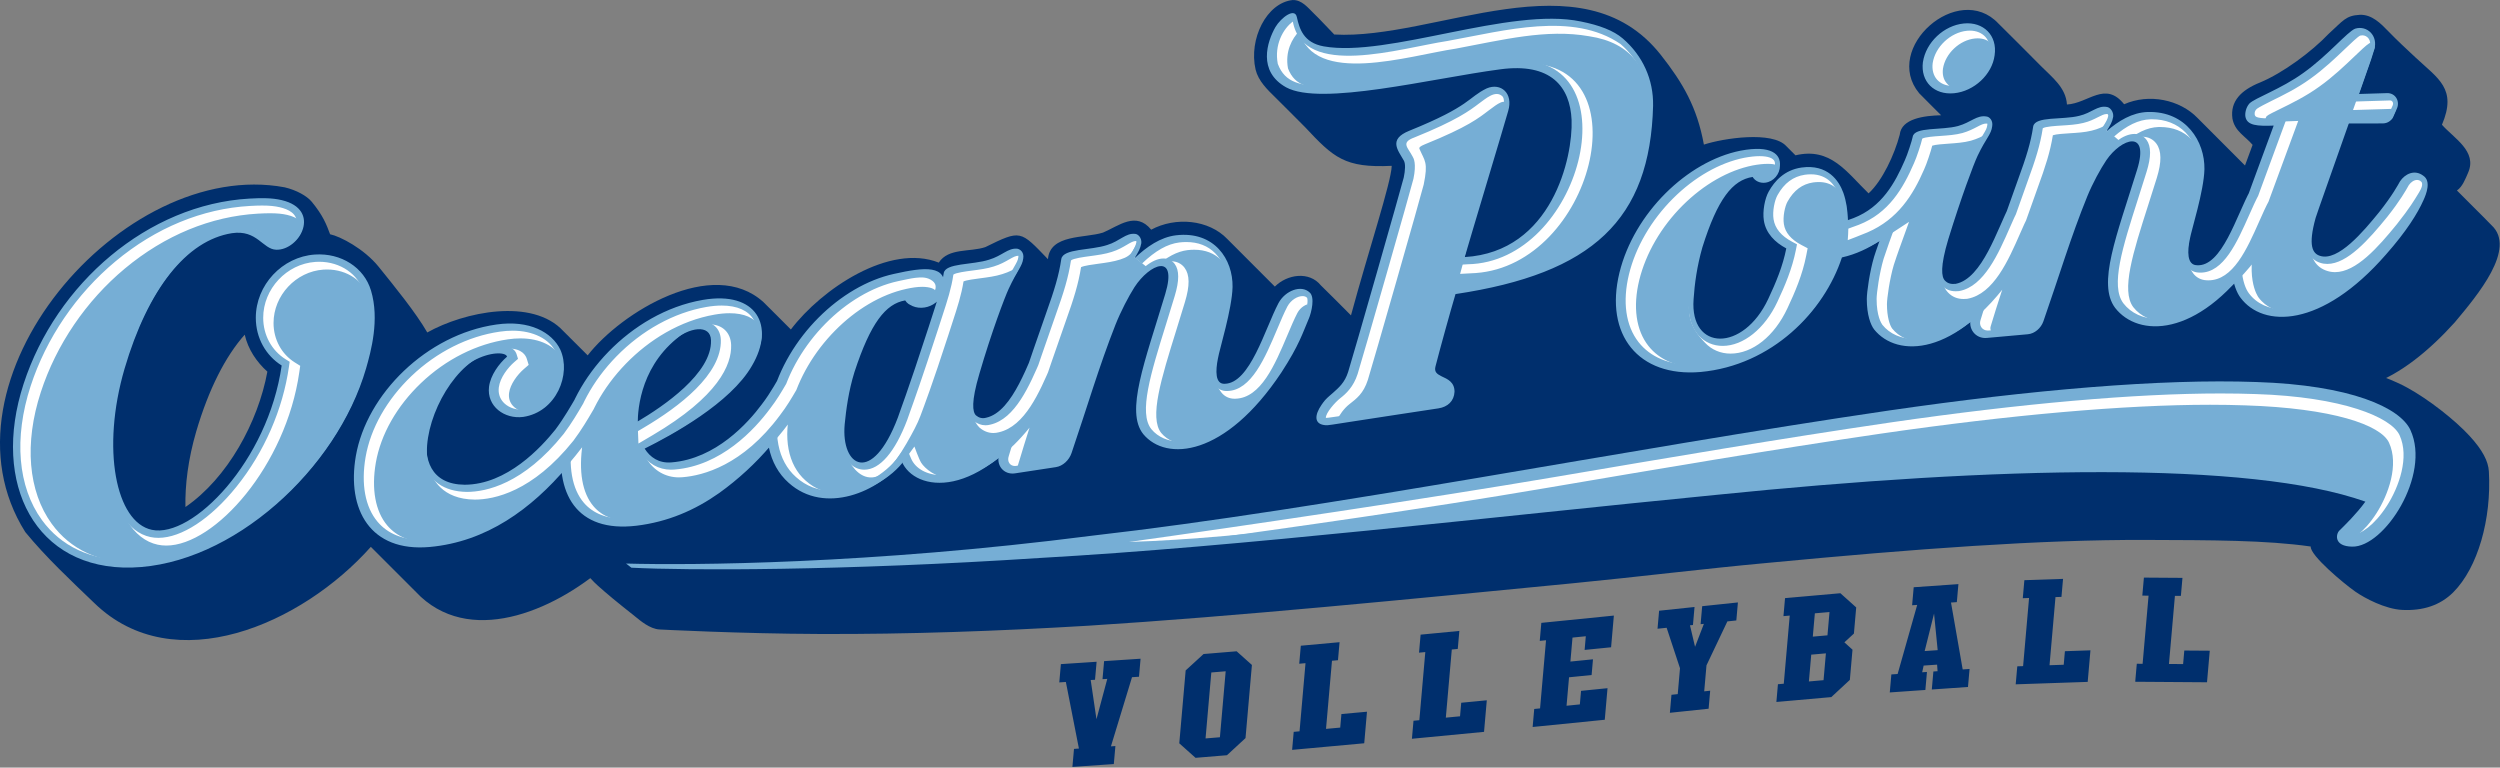
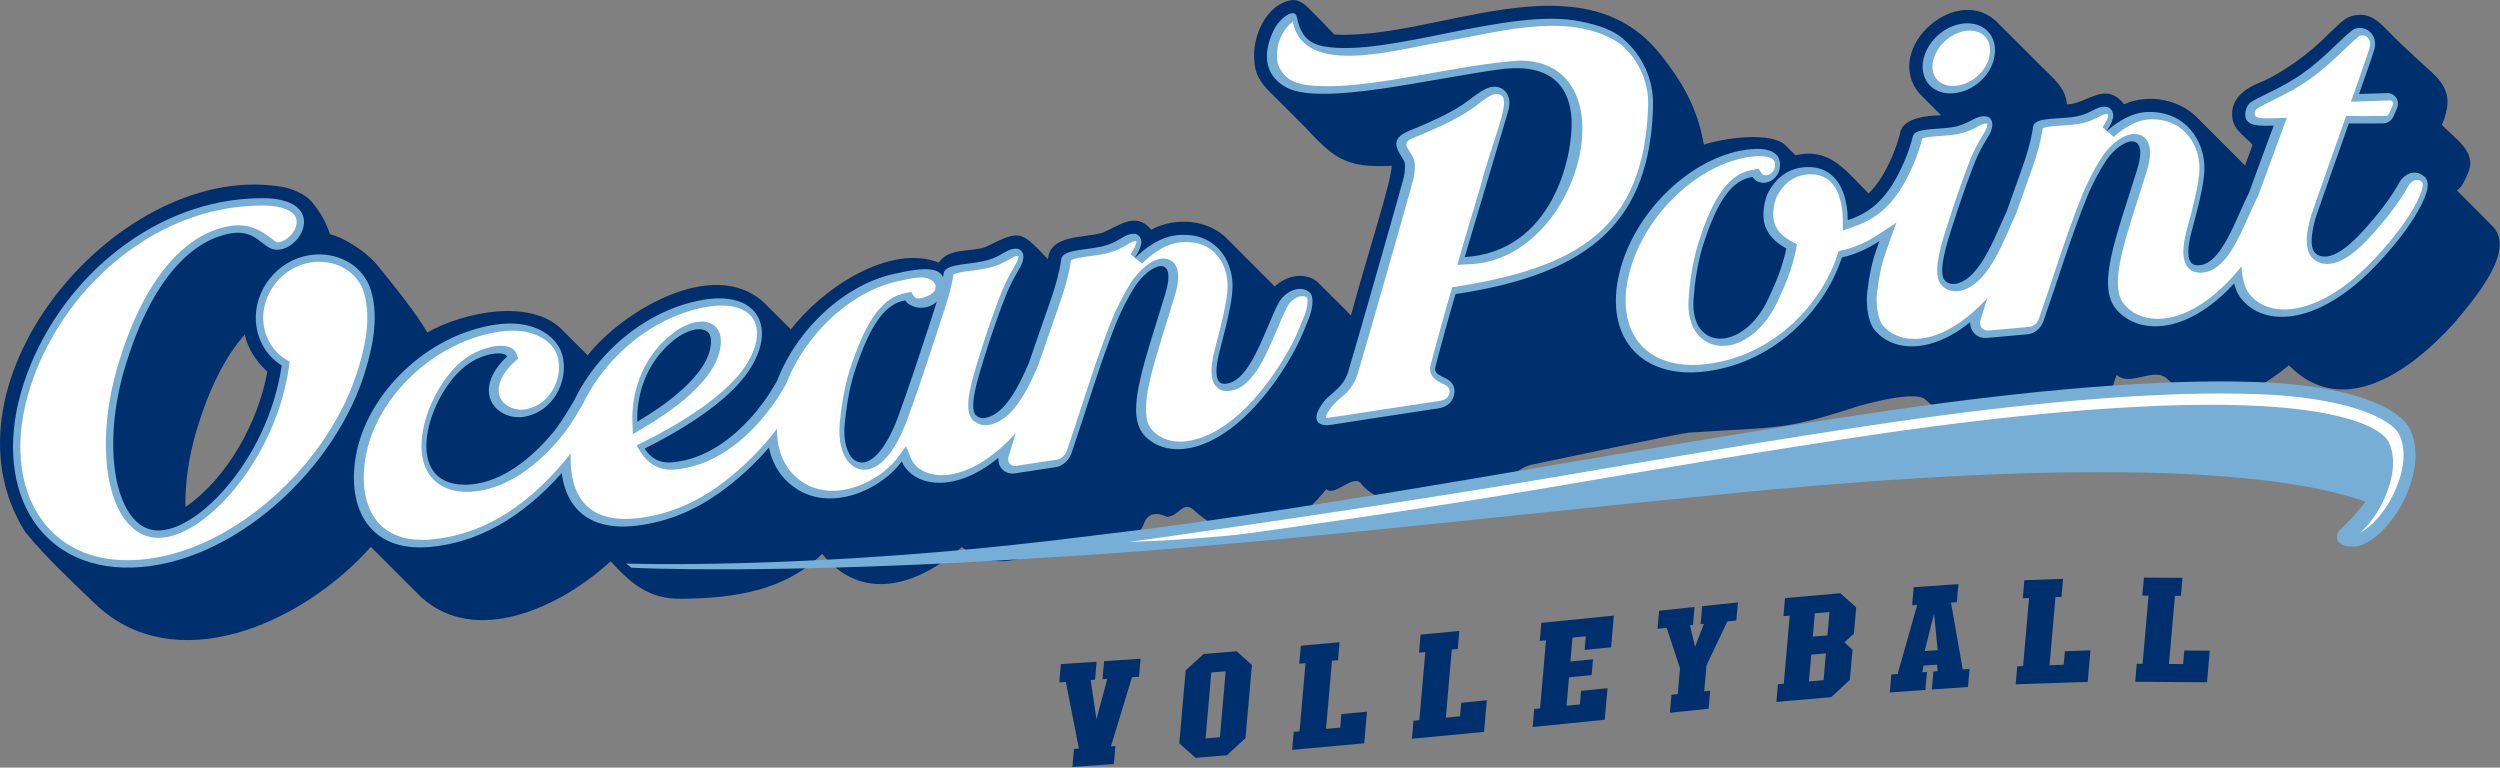
<svg xmlns="http://www.w3.org/2000/svg" id="b" data-name="Master Logo" width="1661" height="510" viewBox="0 0 1661 510">
  <rect x="0" y="0" width="1661" height="510" fill="#808080" stroke="none" />
  <path id="c" data-name="VOLLEYBALL" d="m752.1,449.94l-14,45.95,2.97-.22-1.05,11.97-27.51,1.9,1.05-11.97,3.27-.24-8.67-44.24-4.37.3,1.06-12.15,23.74-1.57-1.05,11.97-2.88.16,3.84,26.04,7.18-26.79-3.17.18,1.05-11.97,24.24-1.61-1.05,11.97-4.67.32Zm63.08,51.83l-20.87,1.73-10.8-9.65,4.24-48.42,11.9-10.9,21.96-1.82,10.16,9.08-4.25,48.6-12.34,11.39Zm-.84-55.77l-9.54.79-3.83,43.83,9.54-.79,3.83-43.83Zm44.15,52.21l1.05-11.97,3.88-.36,3.96-45.27-4.17.38,1.05-11.97,25.74-2.35-1.05,11.97-3.98.36-3.96,45.27,9.44-.86.79-9,16.99-1.55-1.83,20.97-47.9,4.38Zm79.59-7.37l1.05-11.97,3.88-.37,3.96-45.27-4.17.4,1.05-11.97,25.74-2.47-1.05,11.97-3.97.38-3.96,45.27,9.44-.9.79-9,16.99-1.63-1.83,20.97-47.9,4.59Zm80.21-7.83l1.05-11.97,3.88-.39,3.96-45.27-4.17.42,1.05-11.97,48.19-4.84-1.84,21.06-17.59,1.76.79-9.09-8.84.89-1.39,15.93,15-1.5-.91,10.44-15,1.51-1.65,18.9,8.84-.89.79-9,17.59-1.77-1.83,20.97-47.9,4.81Zm129.38-70.15l-13.88,29.19-1.51,17.28,3.97-.42-1.05,11.97-25.73,2.71,1.05-11.97,4.17-.44,1.5-17.19-8.87-26.89-6.06.64,1.05-11.97,23.54-2.48-1.05,11.97-1.98.21,3.38,14.27,5.86-15.24-2.18.23,1.05-11.97,23.74-2.5-1.05,11.97-5.96.63Zm69.03,50.3l-36.47,3.23,1.03-11.79,3.88-.34,3.96-45.27-4.17.37,1.05-11.97,36.77-3.25,10.51,9.43-1.52,17.37-6.33,5.83,5.39,4.88-1.76,20.07-12.34,11.45Zm-3.57-29.07l-9.74.86-1.56,17.82,9.74-.86,1.56-17.82Zm2.4-27.45l-9.74.86-1.36,15.48,9.74-.86,1.35-15.48Zm67.96,51.47l1.05-11.97,2.78-.19-.31-4.36-8.94.62-.98,4.45,3.18-.22-1.05,11.97-23.65,1.65,1.05-11.97,4.17-.29,13-45.9-3.38.24,1.05-11.97,29.71-2.08-1.05,11.97-3.87.27,7.76,44.45,4.57-.32-1.05,11.97-24.05,1.68Zm1.5-50.45l-6.24,24.91,8.64-.6-2.4-24.3Zm54.24,47.02l1.05-11.97,3.87-.13,3.96-45.27-4.17.14,1.05-11.97,25.7-.87-1.05,11.97-3.97.13-3.96,45.27,9.43-.32.79-9,16.97-.58-1.83,20.97-47.83,1.62Zm79.41-1.71l1.05-11.97,3.86.03,3.96-45.27-4.15-.03,1.05-11.97,25.62.18-1.05,11.97-3.96-.03-3.96,45.27,9.4.07.79-9,16.92.12-1.83,20.97-47.69-.34Z" fill="#002f6d" />
  <path id="d" data-name="OceanPoint - Outer" d="m1655.36,149.63c-7.62-7.87-15.43-15.37-22.97-23.08,3.7-2.43,5.76-8.01,7.48-11.94,6.1-14.08-9.48-22.76-17.44-31.72,10.21-24.01-2.46-30.55-17.69-44.82-6-5.63-12.13-11.25-17.83-17.17-5.14-5.32-11.01-11.35-19.02-11.06-9.44.53-10.9,3.73-20.84,12.74-11.23,11.83-30.34,25.95-45.48,32.23-12.6,5.07-19.92,12.5-18.34,23.95,1.5,8.52,8.48,11.63,13.4,17.49-1.74,4.73-3.44,9.33-5.05,13.71-10.44-10.53-20.99-20.96-31.44-31.48-11.88-12.39-32.47-16.5-48.87-9.21-12.56-15.72-23.69-.63-37.98.17-.71-11.3-9.92-18.12-17.22-25.49-9.4-9.5-18.86-18.94-28.34-28.34-26.64-28.34-77.36,16.44-52.63,46.34,4.81,4.94,9.74,9.74,14.59,14.63-10.95.28-26.44,2.06-27.51,12.95-3.46,13.12-11.44,30.47-20.69,38.95-14.57-14.07-25.14-30.85-48.58-25.28-2.02-2.04-4.08-4.04-6.08-6.1-9.27-10.21-41.79-5.28-54.76-1.02-4.49-24.67-13.89-40.96-28.67-59.67-52.67-66.67-150.06-9.66-216.91-13.48-4.88-4.93-8.82-9.42-13.63-14.06-3.9-3.76-7.87-9-13.98-8.85-17.43,1.86-29.31,26-24.67,46.17,1.85,7.63,7.76,13.29,13.31,18.71,6.61,6.45,13.04,13.11,19.62,19.62,18.85,20.12,26.19,27.19,57.54,25.66-.35,11.07-15.46,56.43-27.08,99.36-6.68-6.64-13.25-13.42-20.05-19.98-7.68-9.48-22.27-7.42-30.54.85-10.46-10.54-21.02-20.98-31.48-31.52-12.42-13.05-34.52-15-50.66-6.29-10.15-12.37-21.47-2.54-32.02,1.93-12.11,3.87-35.24.95-36.58,17.68-18.45-19.17-17.89-19.7-41.61-8.03-10.25,3.45-24.48.38-30.93,10.3-32.55-12.97-77.76,17.41-98.26,44.43-6.1-6.03-12.09-12.17-18.22-18.18-33.7-30.54-94.54,6.79-116.78,35.37-5.43-5.33-10.74-10.8-16.18-16.13-20.52-22.3-65.95-12.83-90.39.92-7.67-13.33-22.28-31.22-32.33-43.67-9.65-11.94-25.5-20.17-32.25-21.58-2.42-6.5-4.65-12.42-12.15-21.54-3.3-4.01-10.36-7.83-18-9.64C81.31,104.35-46.38,253.22,16.8,353.5c13.96,17,29.94,31.85,45.96,47.26,52.87,51.2,137.73,14.13,183.63-37.43,11.07,11.08,22.12,22.18,33.23,33.22,35.96,32.96,92.15,7.57,126.1-23.63,12.84,14,25.24,25.55,47.4,24.88,34.44-.26,68.62-5.33,93.12-29.83,25.73,32.05,62.32,22.2,92.75-4.5,18,13.91,37.12,11.84,61.25-2.5,3.97,4.26,8.74,2.35,14.65,1.4,9.08-1.38,18.16-2.76,27.24-4.16,7.68-1.18,15.18-2.34,17.86-10.24,3.77-11.06,15.05-4.55,15.3-4.56,8.5-.5,10.7-11.68,18.51-3.97,30.67,27.19,59.22,19.95,87.44-14.47,5.21,5.22,17.18-9.41,22.51-4.3,5.42,6.86,12.96,11.76,22.18,9.28,23.16-3.59,47.04-7.26,70.31-10.77,10.62-1.59,11.46-8.36,21.49-10.46,15.04-3.16,98.81-20.89,104.07-21.25,60.6-4.08,62.6-1.08,115.27-18.42-10.2,3.36,34.55-11.09,42.19-3.57,18.47,17.56,39.52,16.34,65.37,1.22,3.88,4.13,9.71,6.31,15.46,5.73,9.16-.85,18.3-1.67,27.17-2.44,20.17-2.01,12.72-6.47,19.14-20.94,8.35,8.26,25.04-5.65,33.4,2.6,22.49,20.84,49.9,17.03,80.93-8.97,33.25,33.97,76.29,9.16,110.23-28.52,15.28-18.23,41.16-49.09,24.39-64.54ZM130.38,286.65c8.2-27.89,19.31-49.8,32.21-64.3,2.24,9.74,7.78,18,15.05,24.57-6.14,33.53-26.46,70.75-54.44,89.94-.3-14.46,1.73-31.58,7.18-50.22Z" fill="#002f6d" />
  <path id="e" data-name="OceanPoint - Main" d="m246.47,192.95c5.84,19.31,0,40.52-3.24,51.8-19.45,67.06-88.82,130.51-155.6,132.33-63.86,1.72-93.68-55.4-71.96-122.01,21.72-66.76,82.66-119.29,150.08-123.13,7.78-.43,14.91-.53,21.39,1.02,26.91,6.37,11.99,33.4-3.57,32.96-9.1-.26-12.64-13.48-29.5-10.99-30.15,4.8-55.76,37.1-71.31,90.03-15.56,53.22-5.83,102.01,18.15,107.06,26.91,5.71,77.15-45.63,86.23-109.18-10.37-6.49-17.18-18.11-17.18-31.72,0-21.72,17.5-40.51,39.22-42,17.5-1.19,32.74,8.63,37.28,23.83Zm153.97,81.17c-4.21,9.24-11.99,22.45-23.66,36.06-23.66,27.89-53.49,49.85-91.41,53.24-39.22,3.45-55.11-24.7-48.95-60.46,7.13-41.05,47-80.73,93.36-87.35,22.04-3.18,36.95,5.22,42.46,16.62,7.46,16.35-2.59,41.49-24.64,44.77-12.32,1.61-24.31-6.94-22.69-20.06.97-7.55,6.48-15.23,11.99-20-.97-3.14-11.35-3.38-22.69,2.9-27.88,15.6-50.24,81.77-5.51,82.22,28.2-.09,50.89-24.91,60.29-36.63,5.83-7.77,10.7-16.41,12.97-20.23,3.57-5.26,9.08-9.77,16.53-6.41,6.48,2.82,3.89,11.22,1.94,15.34Zm136.79-16.79c-13.29,27.77-34.04,52-59.32,70.18-16.21,11.5-34.36,19.29-55.11,21.78-39.55,4.7-54.78-21-48.95-59.21,5.83-37.92,44.41-82.33,93.03-90.82,35.98-6.24,48.3,17.3,32.74,43.71-14.26,24.95-53.49,46.17-71.31,55.08,3.57,5.73,9.4,9.88,17.83,9.16,29.5-2.36,50.89-26.3,59.97-38.53,6.16-7.95,10.37-16.31,12.97-20.22,3.24-5.3,9.08-9.98,16.53-6.8,6.48,2.67,3.89,11.13,1.62,15.66Zm-113.78,22.83c17.18-10.13,49.6-32.08,48.95-54.06-.32-10.98-14.59-8.83-25.61.64-18.48,15.25-23.99,37.28-23.34,53.42Zm287.84-45.54c-3.89,9.35-6.16,17.48-18.15,35.52-42.46,63.57-85.58,56.6-94.01,36.42-14.59,19.97-51.22,35.89-75.2,14.17-13.29-11.81-17.83-31.96-11.35-56.16,10.37-40.28,45.71-74.6,81.36-82.38,20.42-4.59,26.58,1.94,26.26,9.78-.65,10.47-13.94,15.34-18.8,7.62-12.97,2.21-23.02,15-33.71,47.64-3.89,12.55-5.51,24.77-6.48,34.63-2.59,28.24,18.15,40.88,35.33-4.41,1.3-4.08,6.16-16.12,20.42-60.04,4.86-15.3,8.43-24.58,10.05-35.84.97-6.95,19.13-5.43,30.15-9.04,8.75-2.62,12.32-7.69,18.48-7.33,2.27.3,4.86,2.5,4.21,6.49-.65,5.28-3.89,7.72-9.72,20.28-2.59,5.58-11.35,28.62-19.45,56.42-5.51,18.65-4.54,25.32-2.27,27.57,1.95,1.65,4.21,2.29,6.81,1.57,18.15-4.03,28.2-38.31,35.98-53.43,4.54-8.47,15.23-12.06,20.75-7.07,3.57,3.02,1.3,13.09-.65,17.6Zm0,0c-3.89,9.35-6.16,17.48-18.15,35.52-42.46,63.57-85.58,56.6-94.01,36.42-14.59,19.97-51.22,35.89-75.2,14.17-13.29-11.81-17.83-31.96-11.35-56.16,10.37-40.28,45.74-74.83,81.4-82.6,20.42-4.59,35.58-6.12,33.12,9.75-1.98,12.79-18.5,17-25.71,7.87-12.97,2.21-23.02,15-33.71,47.64-3.89,12.55-5.51,24.77-6.48,34.63-2.59,28.24,18.15,40.88,35.33-4.41,1.3-4.08,6.16-16.12,20.42-60.04,4.86-15.3,8.43-24.58,10.05-35.84.97-6.95,19.13-5.43,30.15-9.04,8.75-2.62,12.32-7.69,18.48-7.33,2.27.3,4.86,2.5,4.21,6.49-.65,5.28-3.89,7.72-9.72,20.28-2.59,5.58-11.35,28.62-19.45,56.42-5.51,18.65-4.54,25.32-2.27,27.57,1.95,1.65,4.21,2.29,6.81,1.57,18.15-4.03,28.2-38.31,35.98-53.43,4.54-8.47,15.23-12.06,20.75-7.07,3.57,3.02,1.3,13.09-.65,17.6Zm158.18-22.67c-3.89,9.03-6.16,17.16-18.15,35.57-37.28,56.06-76.5,59.28-91.74,40.9-11.99-14.99.97-47.8,14.59-93.04,8.43-27.9-10.37-20.1-20.42-4.6-3.89,6.12-9.08,16-12.64,24.98-11.02,27.97-18.8,54.78-29.17,85.22-1.62,4.79-5.83,8.68-10.37,9.37-9.08,1.39-18.15,2.78-27.23,4.15-7.46,1.13-12.97-5.49-10.37-13.02,9.08-30.55,19.77-61.02,31.12-93.55,5.51-15.43,8.43-24.95,10.05-35.9,1.3-7,19.45-5.58,30.47-9.24,8.43-2.6,12.32-8.07,18.48-7.41,1.94.02,4.54,2.54,4.21,6.15-.65,3.67-1.95,5.81-4.54,10.11,8.1-7.74,17.18-14.02,27.55-15.31,25.61-3.03,37.93,16.12,37.6,34.32-.32,14.64-8.75,41.56-9.72,47.55-1.62,8.03-1.95,17.16,4.54,16.79,16.86-.36,26.58-36.24,35.66-53.54,4.54-8.49,15.24-12.42,20.75-7.12,3.57,3.01,1.3,13.09-.65,17.61Zm228.85-141.79c-1.94,75.86-40.2,111.57-131.28,125.22-3.24,10.86-10.37,36.57-13.29,48.03-.97,3.71.97,5.04,3.89,6.54,4.21,1.96,8.75,3.87,8.75,10.35-.32,6.21-4.54,10.08-10.7,11.01-9.08,1.37-18.15,2.75-27.23,4.14-9.73,1.49-19.13,2.93-28.53,4.38-4.86.75-9.72,1.5-14.59,2.26-2.27.35-4.21.65-5.84.26-6.16-.99-6.25-6.44-1.47-13.38.71-1.03,1.52-2.19,2.35-3.12,1.81-2.02,3.77-3.51,5.28-4.87,3.81-3.42,7.78-6.71,10.05-13.87,3.24-10.23,35.66-123.8,36.95-129.18.97-4.69,1.3-9.27,0-11.35-3.89-6.86-10.37-13.98,3.57-19.67,41.17-16.62,38.9-22.08,51.54-28.19,9.4-3.99,17.83,3.2,14.26,15.07-1.94,7.09-26.58,88.87-28.85,97,58.02-3.47,71.96-66.27,70.99-91.12-.97-21.89-13.61-38.28-47.65-33.59-45.71,6.06-118.97,24.55-141.98,11.95-19.13-10.63-12.64-30.44-7.13-40.06,3.57-6.07,12.97-13.37,14.26-6.44,1.62,7.2,4.21,16.85,17.83,19.27,42.79,7.58,123.83-26.45,170.83-16.53,12.32,2.46,21.72,6.01,27.88,11.32,13.29,11.45,20.42,27.34,20.1,44.56Zm256.73,78.63c-3.89,9.08-6.16,17.04-18.15,34.31-37.28,53.85-76.5,54.8-91.74,35.76-2.27-2.99-4.86-9.51-4.86-20.21,0-4.54,1.94-18.37,4.86-28.09.32-1.01,1.62-5.04,3.57-10.44-7.13,4.67-15.56,8.85-24.96,10.91-11.67,35.7-46.36,71.79-94.01,76.12-41.17,3.49-63.86-24.67-53.81-65.97,9.73-39.61,45.06-74,80.39-81.07,20.75-3.93,26.91,2.48,26.26,10.01,0,5.51-4.21,10.56-9.72,11.25-3.57.44-6.81-1.09-8.43-3.81-13.29,2-23.34,14.65-33.39,46.76-3.57,12.46-5.19,24.35-5.84,34.48-2.59,34.68,33.06,35.2,49.6-.2,5.19-11.02,9.72-21.94,11.99-33.57-7.45-3.95-13.61-9.99-14.91-18.58-.97-6.04.65-14.67,3.24-19.2,3.89-6.96,10.37-14.25,21.72-15.94,17.5-2.42,24.96,8.74,27.88,16.83,1.94,5.61,2.92,11.66,2.92,18.14,1.3-.47,2.59-.94,3.89-1.41,18.8-7.31,27.55-23.46,34.04-38.42,1.62-3.41,4.86-13.48,5.19-15.46.97-6.92,19.12-4.26,30.15-7.27,8.75-2.47,12.32-7.35,18.8-6.34,1.94.14,4.54,2.5,3.89,6.45-.65,5.57-3.89,7.49-9.72,19.71-2.59,5.43-11.02,27.95-19.45,55.37-5.51,18.38-4.54,25.09-2.27,27.46,1.95,2.07,4.21,2.5,7.13,2.21,17.83-3.37,27.88-37.01,35.66-51.65,4.54-8.19,15.24-11.07,20.75-5.69,3.57,3.59,1.3,13.18-.65,17.56Zm-77.47-107.46c1.94-13.17,13.94-24.46,27.23-25.74,12.97-1.26,22.37,7.94,20.42,21.09-1.62,12.79-13.62,23.94-26.91,25.26-13.29,1.31-22.37-7.78-20.75-20.6Zm237.6,98.01c-3.89,8.57-6.16,16.42-18.15,33.45-37.28,51.76-76.5,51.41-91.74,31.76-11.99-15.99.97-47.75,14.59-91.76,8.43-27.14-10.37-21.05-20.42-6.37-3.89,5.79-9.08,15.25-12.64,23.95-11.02,27.09-18.8,53.33-29.17,83.04-1.62,4.67-5.84,8.27-10.37,8.66-9.08.78-18.15,1.6-27.23,2.45-7.46.7-12.97-6.23-10.37-13.61,9.08-30.04,19.77-59.89,31.12-91.68,5.51-15.07,8.43-24.4,10.05-35.23,1.3-6.93,19.45-4.24,30.47-7.02,8.43-1.94,12.32-7.09,18.48-5.92,1.95.18,4.54,2.92,4.21,6.51-.65,3.61-1.95,5.65-4.54,9.72,8.1-7.07,17.18-12.56,27.55-12.9,25.61-.65,37.93,19.85,37.6,38-.32,14.6-8.75,40.66-9.72,46.56-1.62,7.87-1.95,16.96,4.54,17.26,16.86,1.37,26.58-33.42,35.66-49.7,4.54-7.98,15.24-10.67,20.75-4.7,3.56,3.44,1.3,13.24-.65,17.53Zm94.97-6.32c-3.89,8.76-11.35,20.75-24.96,36.13-42.79,49.05-81.69,48.71-96.6,28.64-4.54-5.95-10.37-23.19-.65-52.48,2.92-8.24,12.64-34.6,22.69-61.87-10.7.4-17.83.07-18.8-6.05-.32-2.25.32-5.85,2.59-8.54,3.56-3.73,21.07-9.63,35.98-20.44,16.21-11.52,29.17-27.33,34.36-29.36,7.78-2.41,15.56,4.62,12.64,14.06-.65,1.95-1.3,3.91-1.95,6.19,0,0-5.19,14.99-8.1,23.14,6.27-.22,12.53-.41,18.8-.58,5.19-.05,8.43,5.11,6.48,9.99-.86,1.95-1.73,3.9-2.59,5.86-1.3,2.6-3.89,4.25-6.81,4.28,0,0-9.72.1-22.69.03-11.02,31.33-21.39,60.47-22.04,62.76-5.19,18.62-1.95,23.71,2.92,25.21,11.99,3.88,28.85-16.21,39.22-28.97,9.08-11.45,12.64-18.28,13.94-20.56,3.24-4.89,9.72-8.16,15.56-3.63,5.19,3.56,1.94,11.99,0,16.21Z" fill="#76aed5" />
  <path id="f" data-name="OceanPoint - Highlights" d="m84.85,372.2c-24.62,0-44.33-9.24-57.02-26.72-16-22.04-18.73-54.45-7.5-88.91,10.35-31.82,30.37-61.26,56.38-82.91,26.79-22.3,57.68-35.03,89.32-36.83,3.33-.18,5.84-.27,8.14-.27,4.76,0,8.52.37,11.84,1.16,5.45,1.29,11.79,4.21,11.02,10.79-.73,6.25-7.15,12.39-13.01,12.49-.72-.3-2.32-1.53-3.52-2.44-4.63-3.53-11.62-8.87-22.24-8.87-1.6,0-3.24.12-4.89.37-32.37,5.15-59.09,38.35-75.3,93.5-11.19,38.29-10.2,76.77,2.53,98.04,4.99,8.34,11.67,13.59,19.31,15.21,1.69.36,3.48.54,5.31.54h0c15.4,0,34.81-12.72,51.92-34.02,18.4-22.92,30.79-51.26,34.86-79.8l.45-3.16-2.7-1.69c-9.32-5.83-14.88-16.14-14.88-27.57,0-19.15,15.54-35.79,34.65-37.1.84-.06,1.69-.09,2.52-.09,14.13,0,26.07,8.21,29.72,20.43,5.56,18.39-.4,39.09-3.26,49.04-9.2,31.73-30.55,63.91-58.56,88.28-29.05,25.28-61.89,39.66-92.46,40.48-.89.02-1.77.04-2.65.04Zm201.7-13.79c32.32-2.9,61.14-19.76,88.13-51.57,13.5-15.75,20.53-29.66,22.95-34.97,1.46-3.09,2.08-6.3,1.52-7.81-.11-.3-.28-.62-1.04-.95-1.07-.48-2.08-.72-3-.72-3.08,0-5.7,2.85-7.38,5.3-.29.48-.61,1.04-.97,1.65-2.62,4.47-7,11.95-12.21,18.89l-.1.12c-26.78,33.38-51.66,38.43-64.17,38.47-15.4-.15-25.74-7.51-29.11-20.72-5.72-22.37,10.87-58.7,32.3-70.69,6.51-3.6,13.55-5.67,19.33-5.67,7.56,0,9.78,3.51,10.42,5.61l.95,3.06-2.42,2.1c-4.24,3.67-9.49,10.31-10.34,16.9-.46,3.72.54,7.08,2.88,9.73,2.78,3.14,7.25,5.02,11.96,5.02.78,0,1.57-.05,2.27-.14,11.06-1.65,16.77-9.37,19.19-13.82,4.24-7.81,4.9-17.01,1.73-24.02-4.41-9.06-15.2-14.47-28.87-14.47-2.71,0-5.55.21-8.46.63-21.09,3.01-41.93,13.48-58.7,29.47-16.36,15.6-27.2,34.74-30.52,53.88-3.09,17.94-.27,33.19,7.94,42.94,6.74,8,16.77,12.06,29.8,12.06,1.91,0,3.91-.09,5.93-.27Zm137.29-14.14c18.92-2.27,36.21-9.11,52.83-20.9,25-17.98,44.97-41.6,57.8-68.39,1.6-3.19,2.34-6.61,1.77-8.13-.1-.27-.24-.53-.94-.82-1-.43-1.96-.64-2.87-.64-3.79,0-6.54,3.84-7.55,5.49l-.1.15c-.73,1.1-1.66,2.69-2.74,4.53-2.53,4.32-5.99,10.24-10.38,15.91-10.43,14.06-32.56,38.01-63.49,40.5-.77.07-1.54.1-2.29.1-8.33,0-15.48-4.1-20.12-11.56l-2.85-4.57,4.82-2.41c35.11-17.56,59.7-36.43,69.28-53.19,6.34-10.77,7.69-20.96,3.68-27.96-3.45-6.04-10.97-9.37-21.16-9.37-3.16,0-6.6.32-10.2.94-21.6,3.77-42.87,15.48-59.89,32.97-15.75,16.18-26.37,35.78-29.14,53.77-2.93,19.16-.28,34.16,7.64,43.39,6.11,7.11,15.37,10.72,27.51,10.72,2.65,0,5.46-.17,8.36-.52Zm55.08-118.46c.67,22.86-27.56,44.39-51.36,58.43l-7.06,4.17-.33-8.19c-.33-8.33.49-37.07,25.04-57.34,6.71-5.77,14.56-9.21,21-9.21,7.5,0,12.49,4.77,12.7,12.14Zm117.87,77.71l5.13-7.03,3.35,8.03c2.88,6.91,10.75,11.2,20.53,11.2s35.66-4.72,64.86-48.44c9.74-14.65,12.84-22.48,15.84-30.06.61-1.54,1.22-3.07,1.89-4.69,1.87-4.35,2.61-10.48,1.84-12.05-.74-.65-1.75-.99-3.01-.99-3.22,0-7.72,2.32-10.06,6.68-1.63,3.17-3.45,7.42-5.37,11.91-7.68,17.95-17.24,40.27-33.79,44.04-1.08.29-2.17.43-3.24.43-2.85,0-5.59-1.05-7.92-3.03l-.15-.12-.14-.13c-4.64-4.61-4.33-14.31,1.02-32.42,8.03-27.54,16.94-51.15,19.71-57.11,2.62-5.64,4.76-9.35,6.32-12.06,2.03-3.52,2.75-4.84,2.98-6.75l.03-.19c.06-.34.05-.71,0-.82-1.77,0-3.35.86-6.22,2.5-2.59,1.48-5.81,3.32-10.16,4.63-4.41,1.43-9.5,2.09-14.43,2.73-4.05.52-10.74,1.39-12.37,2.66-1.36,9.22-3.88,16.94-7.36,27.59-.88,2.7-1.82,5.58-2.83,8.74-10.73,33.02-16.14,48.04-18.74,55.26-.83,2.29-1.37,3.81-1.67,4.74l-.04.13-.05.13c-8.08,21.3-18.2,33.03-28.49,33.03-3.82,0-7.32-1.62-10.12-4.68-4.96-5.44-7.22-14.96-6.2-26.16.95-9.6,2.56-22.32,6.7-35.68,10.98-33.51,21.86-48.27,37.55-50.94l3.23-.55,1.75,2.77c.23.37.94,1.49,2.87,1.49,2.7,0,11.09-2.46,11.57-6.85.25-2.31-.59-3.72-2.12-4.88-3.41-2.56-7.2-2.47-11.25-2-2.69.31-7.45,1.31-11.62,2.24-34.65,7.55-68.03,41.44-77.67,78.86-5.84,21.8-2.24,40.47,9.9,51.26,6.71,6.07,14.85,9.15,24.21,9.15,17.89,0,35.55-11.36,43.75-22.58Zm78.43,5.99c9.07-1.38,18.15-2.76,27.22-4.15,2.65-.41,5.43-3.03,6.47-6.11,3.41-10.01,6.56-19.69,9.6-29.05,6.28-19.29,12.21-37.51,19.65-56.4,3.84-9.68,9.33-19.93,13.09-25.83,5.24-8.08,14-16.23,21.78-16.23,3.06,0,5.72,1.3,7.47,3.66,3.06,4.13,3.06,11.08-.01,21.26-1.94,6.45-3.86,12.61-5.71,18.56-10.28,33.06-18.41,59.17-9.8,69.93,4.41,5.33,11.22,8.26,19.18,8.26,9.71,0,35.45-4.75,64.67-48.69,9.53-14.61,12.65-22.31,15.66-29.76.69-1.7,1.37-3.37,2.1-5.06,1.87-4.35,2.61-10.47,1.84-12.05l-.09-.08c-.72-.69-1.7-1.04-2.92-1.04-3.17,0-7.66,2.38-10.08,6.9-2.13,4.06-4.36,9.34-6.72,14.93-8.08,19.14-17.25,40.82-33.09,41.23-.19,0-.37.01-.55.01-2.92,0-5.5-1.19-7.27-3.35-3.02-3.69-3.58-9.98-1.72-19.24.33-1.98,1.22-5.38,2.43-10.06,2.79-10.71,7-26.9,7.21-36.69.15-8.62-2.83-16.69-8.2-22.15-4.89-4.98-11.37-7.5-19.26-7.5-1.5,0-3.07.1-4.63.28-7.95.99-15.82,5.44-24.77,13.99l-7.59-6.08c2.41-3.99,3.36-5.55,3.86-8.17,0-.34-.09-.56-.17-.7-.06,0-.13,0-.19,0-1.65,0-3.33.94-6.14,2.6-2.54,1.5-5.7,3.35-9.81,4.63-4.4,1.45-9.5,2.13-14.43,2.8-4.22.57-11.21,1.5-12.74,2.88-1.73,11.45-4.81,21.29-10.21,36.4l-1.34,3.83c-10.81,30.99-21.02,60.26-29.71,89.5l-.06.2c-.64,1.85-.48,3.58.44,4.87.81,1.14,2.11,1.77,3.64,1.77.3,0,.6-.02.92-.07Zm254.13-39.01c9.08-1.39,18.16-2.76,27.24-4.14,4.1-.62,6.29-2.73,6.52-6.29.2-2.78-1.99-4.02-6.09-5.86-2.52-1.3-8.43-4.35-6.4-12.11,3.24-12.65,10.39-38.47,14.24-51.21,82.27-12.73,127.49-37.85,130.19-120.9.3-15.81-6.24-30.28-18.39-40.76-31.81-21.59-76.4-8.99-114.96-2.01-31.3,4.74-95.58,25.41-102.74-12.89-6.51,4.8-12.4,15.56-10,28.06,4.85,13.05,15.71,14.61,32.01,14.91,35.74.36,89.38-14.51,128.22-17.03,75.15-.62,41.22,133.93-34.07,135.31l-6.87.41c3.53-12.75,7.33-25.21,16.05-54.37,6.45-25.44,18.27-51.2,14.13-57.38-4.71-5.03-11.76,1.75-15.75,4.5-6.21,4.72-14.72,11.19-42.96,22.59-9.27,3.38-4.28,6.65-1.21,12.61.74,1.2,2.7,4.67.59,14.85-1.56,6.54-34.09,120.18-37.08,129.66-2.78,8.59-7.62,13.08-11.6,16.17-3.35,2.61-9.73,9.83-9.51,13.05.55-.02,1.24-.09,1.97-.18,15.11-1.98,31.2-4.8,46.46-7.02Zm195.3-28.03c2.05,0,4.18-.09,6.29-.27,21.12-1.91,41.08-10.59,57.71-25.09,14.88-12.97,26.27-29.89,32.07-47.65l.87-2.67,2.75-.6c7.68-1.68,15.53-5.11,23.32-10.21l12.27-8.04-4.97,13.8c-1.24,3.45-2.41,6.88-3.5,10.24-2.83,9.47-4.64,22.8-4.64,26.63,0,11.37,3.12,16.23,3.83,17.2,4.86,6.04,12.4,9.37,21.23,9.37,20.03,0,42.85-16.36,62.6-44.9,9.72-14,12.82-21.6,15.81-28.95.61-1.5,1.21-2.98,1.89-4.56,2.01-4.53,2.65-10.87,1.71-12.05-1.14-1.11-2.65-1.35-3.72-1.35-2.91,0-7.07,1.85-9.27,5.82-1.65,3.11-3.5,7.33-5.46,11.79-7.68,17.5-17.23,39.28-33.62,42.37l-.21.04-.22.02c-.71.07-1.37.1-2,.1-3.76,0-6.77-1.26-9.16-3.8-4.57-4.77-4.24-14.42,1.12-32.29,8.2-26.69,16.86-50.08,19.71-56.04,2.63-5.5,4.77-9.04,6.34-11.63,2.04-3.37,2.7-4.53,2.94-6.54l.03-.23c.07-.42.03-.69-.02-.84-.26-.03-.5-.05-.75-.05-1.73,0-3.38.81-6.15,2.26-2.47,1.29-5.55,2.88-9.64,4.04-4.48,1.22-9.65,1.58-14.65,1.93-3.88.27-10.25.71-12.02,1.79-.65,3.11-3.8,12.71-5.48,16.3-7.24,16.68-16.71,33.18-36.73,40.96l-10.57,3.85v-7.01c0-5.9-.89-11.47-2.63-16.48-2.29-6.35-7.37-13.92-18.57-13.92-1.28,0-2.63.1-3.98.28-7.8,1.16-13.74,5.57-18.18,13.52-1.93,3.38-3.5,10.77-2.65,16.03.92,6.08,5.08,11.12,12.36,14.99l3.21,1.7-.7,3.57c-2.48,12.68-7.41,24.18-12.36,34.7-8.29,17.74-22.55,29.21-36.34,29.21-6.14,0-11.74-2.38-15.75-6.7-3.67-3.96-7.84-11.46-6.85-24.7.79-12.39,2.82-24.34,6.01-35.52l.03-.12c10.39-33.19,21.21-47.72,37.34-50.14l3.25-.49,1.69,2.83c.56.93,1.68,1.49,3.01,1.49.2,0,.4-.01.6-.04,2.99-.37,5.42-3.23,5.42-6.38v-.21l.02-.21c.19-2.19-.65-3.11-.93-3.41-.84-.92-3.17-2.47-9.26-2.47-2.94,0-6.4.37-10.22,1.09-16.33,3.27-33.12,12.85-47.3,26.99-14.44,14.41-24.85,32.31-29.29,50.42-4.43,18.2-2.17,34.21,6.38,45.08,7.78,9.9,20.2,15.13,35.92,15.13h0Zm174.82-185.46c11.09-1.09,21.19-10.51,22.52-20.98v-.1c.67-4.43-.31-8.42-2.74-11.23-2.42-2.8-6.14-4.35-10.47-4.35-.61,0-1.24.03-1.87.09-10.98,1.06-21.22,10.71-22.84,21.52-.54,4.33.49,8.21,2.88,10.92,2.41,2.73,6.13,4.23,10.5,4.23.66,0,1.34-.03,2.03-.1Zm21.74,162.59c9.09-.85,18.26-1.67,27.26-2.45,2.57-.22,5.16-2.48,6.16-5.39,3.38-9.67,6.5-19.03,9.51-28.08,6.31-18.92,12.27-36.8,19.75-55.2,3.86-9.42,9.37-19.25,13.13-24.86,4.99-7.28,13.46-14.63,21.14-14.63,3.29,0,6.12,1.39,7.97,3.9,3.16,4.28,3.17,11.26.04,21.32-1.93,6.23-3.83,12.18-5.67,17.94-10.31,32.25-18.46,57.72-9.73,69.37,5.17,6.67,13.27,10.34,22.81,10.34,19.61,0,41.87-15.29,61.04-41.91,9.49-13.47,12.6-20.77,15.6-27.83.69-1.62,1.37-3.21,2.1-4.82,1.92-4.24,2.62-10.68,1.71-11.97l-.1-.1-.1-.1c-1.02-1.1-2.4-1.66-4.1-1.66-3.39,0-6.92,2.19-8.75,5.42-2.12,3.81-4.35,8.84-6.71,14.16-7.92,17.85-16.89,38.09-32.26,38.09-.42,0-.85-.02-1.28-.05-3.03-.16-5.57-1.46-7.36-3.76-3-3.86-3.55-10.17-1.69-19.3.33-1.96,1.22-5.28,2.44-9.85,2.78-10.41,6.99-26.15,7.2-35.9.16-9.13-3.31-18.21-9.3-24.3-5.61-5.71-13.29-8.73-22.22-8.73-.35,0-.7,0-1.02.01-7.86.26-15.64,3.97-24.49,11.69l-7.35-6.35c2.51-3.95,3.32-5.3,3.79-7.67,0-.54-.24-.93-.4-1.11-.25-.04-.49-.06-.73-.06-1.57,0-3.37.92-5.66,2.08-2.56,1.3-5.76,2.92-9.82,3.86-4.38,1.1-9.44,1.41-14.33,1.71-4.08.25-10.79.66-12.57,1.81-1.74,11.26-4.82,20.9-10.2,35.61l-.93,2.61c-10.96,30.72-21.32,59.73-30.11,88.84l-.07.21c-.65,1.84-.45,3.63.55,5.04.94,1.33,2.46,2.08,4.17,2.08.19,0,.38,0,.57-.03Zm261.94-53.71c11.37-12.84,19.72-24.9,24.18-34.93,2.71-5.88,2.77-9.36,1.68-10.11l-.12-.08-.11-.09c-.98-.76-1.93-1.13-2.92-1.13-1.88,0-4,1.35-5.45,3.46l-.27.48c-1.63,2.91-5.44,9.74-14.04,20.59-12.3,15.13-26.54,31.27-39.84,31.27-1.62,0-3.21-.24-4.62-.71-13.73-4.21-8.26-23.83-6.2-31.23.45-1.59,4.03-11.74,11.44-32.72,3.25-9.2,6.93-19.64,10.7-30.33l1.16-3.3,3.49.02c3.41.02,6.6.02,9.44.02,6.69,0,11.59-.04,12.84-.05h.33c1.04-.02,1.94-.57,2.43-1.49l2.49-5.63c.45-1.2.02-2.04-.19-2.35-.38-.56-.95-.85-1.62-.85-6.26.17-12.51.37-18.77.58l-7.22.25,2.43-6.8c2.54-7.11,6.8-19.37,8.04-22.95,0,0,0,0,0-.01.66-2.3,1.32-4.28,1.95-6.2.71-2.32.45-4.46-.71-6.03-.99-1.34-2.5-2.11-4.15-2.11-.48,0-.96.07-1.45.2-1.66.81-6.26,5.21-9.97,8.76-6.32,6.04-14.19,13.56-23.17,19.95-8.87,6.43-18.62,11.19-25.75,14.67-3.73,1.82-8.25,4.19-9.48,5.1-2.07,1.54-1.83,3.9-1.51,4.51.27.49.45,1.99,8.9,1.99,1.36,0,2.95-.04,5-.11l7.32-.27-5.78,15.68c-8.66,23.5-16.83,45.69-19.39,52.91-8.78,26.45-4.2,42.6-.07,48.01,5.15,6.93,13.5,10.74,23.51,10.74,11.52,0,35.34-5.15,65.48-39.7Z" fill="#fff" />
-   <path id="g" data-name="OceanPoint - Inner Fill" d="m90.07,374.05c-24.07,0-43.33-9-55.7-26.04-15.69-21.61-18.34-53.49-7.26-87.45,10.26-31.53,30.1-60.71,55.87-82.16,26.52-22.07,57.08-34.68,88.37-36.46,3.29-.18,5.78-.26,8.05-.26,4.63,0,8.27.35,11.46,1.11,6.99,1.66,10.28,4.69,9.77,9.01-.62,5.29-6.07,10.67-11.02,11.03-.7-.41-6.25.77-7.2.05-4.8-3.67-7.75-11.34-18.92-11.34-1.68,0-3.41.13-5.13.39-33.05,5.26-60.24,38.87-76.63,94.65-11.32,38.71-10.26,77.7,2.7,99.34,5.23,8.74,12.28,14.26,20.38,15.97,1.79.38,3.7.58,5.65.58,32.38,0,79.54-53.16,88.4-115.22l.6-4.21-3.61-2.26c-8.83-5.53-14.11-15.32-14.11-26.18,0-18.31,14.86-34.22,33.13-35.47.8-.05,1.61-.08,2.41-.08,13.4,0,24.71,7.74,28.15,19.27,5.42,17.94-.44,38.32-3.26,48.12-9.12,31.43-30.28,63.33-58.06,87.5-28.76,25.03-61.24,39.26-91.43,40.08-.87.02-1.74.04-2.61.04Zm201.55-13.78c31.87-2.86,59.3-20.33,85.99-51.8,13.37-15.59,21.35-28.54,23.75-33.81,1.53-3.24,1.72-5.77,1.49-6.48-.04-.02-.1-.05-.2-.1-.85-.38-1.64-.58-2.33-.58-2.47,0-4.78,2.78-6,4.55-.28.47-.59,1-.94,1.6-2.64,4.5-7.05,12.03-12.32,19.04l-.13.17c-27.2,33.91-52.63,39.04-65.46,39.08-21.87-.21-28.61-13.84-30.68-21.95-5.87-22.96,11.12-60.23,33.09-72.53,6.74-3.73,14.08-5.87,20.12-5.87,8.93,0,11.36,4.73,11.99,6.76l1.26,4.08-3.23,2.8c-4.34,3.76-9.05,10.13-9.79,15.87-.41,3.29.43,6.13,2.48,8.45,2.47,2.8,6.48,4.46,10.73,4.46.69,0,1.39-.04,2.08-.13,10.32-1.56,12.93-9.47,15.2-13.65,3.94-7.25,7.33-15.41,4.42-21.87-4.14-8.47-14.37-13.53-27.39-13.53-2.63,0-5.4.21-8.22.62-20.75,2.97-41.28,13.28-57.8,29.04-16.1,15.36-26.77,34.18-30.04,52.98-3.01,17.46-.31,32.23,7.58,41.61,6.41,7.61,16.02,11.47,28.55,11.47,1.86,0,3.81-.09,5.78-.26Zm137.24-14.14c18.64-2.23,34.74-10.79,51.12-22.41,24.78-17.82,45.51-39.42,58.18-65.89l.05-.11c1.62-3.23,1.93-5.83,1.75-6.68-.03-.01-.06-.02-.09-.04-.79-.34-1.54-.51-2.22-.51-3.04,0-5.48,3.6-6.16,4.71l-.13.2c-.7,1.06-1.62,2.63-2.69,4.45-2.54,4.35-6.03,10.3-10.52,16.11-24.68,33.22-51.1,40.01-64.62,41.1-.81.07-1.63.11-2.43.11-8.92,0-16.56-4.38-21.51-12.33l-3.79-6.09,6.42-3.21c34.82-17.42,57.2-36.82,66.64-53.32,5.95-10.1,9.29-19.17,5.64-25.56-3.15-5.51-10.16-8.55-19.74-8.55-3.07,0-6.41.31-9.92.92-45.83,8-82.34,50.61-87.69,85.37-2.85,18.67-.34,33.22,7.27,42.08,5.78,6.73,14.62,10.15,26.27,10.15,2.58,0,5.33-.17,8.16-.51Zm42.57-130.61c8.46,0,14.09,5.39,14.34,13.73.39,13.06-8.35,34.05-52.16,59.89l-9.42,5.55-.44-10.93c-.34-8.51.5-37.88,25.66-58.68,6.99-5.99,15.22-9.56,22.02-9.56Zm129.26,90.53l6.85-9.37s2.95,8.24,4.47,10.71c2.41,3.9,9.91,10.19,19.02,10.19s34.74-4.65,63.5-47.71c9.65-14.51,12.72-22.26,15.69-29.76.61-1.55,1.22-3.09,1.91-4.73,1.48-3.44,2.27-8.53,1.92-10.41-.41-.22-.94-.34-1.59-.34-2.66,0-6.58,2.05-8.63,5.85-1.6,3.11-3.39,7.31-5.3,11.75-7.83,18.28-17.56,41.02-34.91,44.98-1.21.32-2.43.48-3.63.48-3.25,0-6.35-1.18-8.98-3.42l-.19-.16-.18-.18c-5.19-5.16-6.89-15.38-1.28-34.39,8.15-27.95,16.8-50.73,19.69-56.94,2.65-5.7,4.86-8.76,6.44-11.5,1.38-2.4,2.19-5.04,2.56-6.19-.92.38-.14,1.59-1.61,2.43-2.66,1.52-5.96,3.4-10.48,4.77-4.55,1.48-9.72,2.14-14.71,2.79-3.66.47-8.99,1.16-11.09,2.09-1.42,9.03-4.03,17.03-7.3,27.04-.88,2.69-1.82,5.57-2.83,8.74-10.73,33.04-15.86,46.44-18.54,53.64-1.92,5.15-5.08,11.06-9.17,18.15-9.77,16.95-16.27,22.14-22.84,22.63-4.28.32-8.21-1.8-11.32-5.21-5.27-5.78-9.12-15.46-8.04-27.12.95-9.68.96-18.71,5.12-32.12l2.12-6.75c11.2-34.18,20.06-44.83,36.44-47.62l5,1.06,2.37.31c.22.35,1.54-.46,2.48-.46,2,0,8.01-1.94,8.08-5.29.05-2.14-4.19-3.42-9.05-3.42-2.93,0-6.45.46-10.51,1.37-34.09,7.43-66.94,40.8-76.44,77.68-5.67,21.18-2.26,39.25,9.42,49.62,6.4,5.79,14.17,8.73,23.11,8.73,17.35,0,34.47-11.02,42.42-21.91Zm79.5,5.33c9.07-1.38,13.84-2.77,22.92-4.16,1.8-.28,5.68-2.71,6.62-5.5,3.41-10,6.96-19.52,10-28.88,6.29-19.32,12.28-37.18,19.75-56.12,3.41-8.6,8.49-19.08,13.12-26.38,2.57-3.96,7.07-8.64,10.83-11.75l-10.04-8.04c1.82-3.02,1.91-7.21,2.42-8.67-.96.4-2.17,3.29-3.17,4.88-1.62,2.56-3.93,4.28-8.22,5.61-4.54,1.5-9.71,2.19-14.71,2.86-3.58.48-9.36,1.25-11.46,2.27-1.77,11.25-4.86,21.07-10.17,35.93l-1.39,3.99c-10.79,30.92-20.97,60.12-29.63,89.27l-.04.13-.05.13c-.46,1.33-.92,2.97-.87,3.72.03.61,2.14.75,3.41.75.22,0,.44-.02.67-.05Zm169.04-64.49c9.44-14.48,12.53-22.11,15.52-29.48.7-1.71,1.37-3.39,2.11-5.1,1.5-3.48,2.29-8.65,1.91-10.48-.26-.18,2.72.02,1.88.02-2.62,0-6.55,2.13-8.63,6.02-2.1,4-4.32,9.25-6.66,14.8-8.27,19.58-17.65,41.78-34.54,42.23-.21,0-.41.01-.62.01-3.42,0-6.45-1.4-8.54-3.95-3.34-4.08-7-12.48-5.04-22.24.35-2.06,1.24-5.48,2.46-10.17,2.77-10.64,6.95-26.72,7.16-36.31.15-8.18.31-14.16-4.75-19.31-4.57-4.65-10.66-7.01-18.1-7.01-1.44,0-2.94.09-4.43.27-6.86.85-13.71,4.46-21.38,11.28,3.49-2.37,7.17-3.87,10.69-3.87s6.71,1.53,8.78,4.32c3.44,4.63,3.52,11.85.24,22.7-1.94,6.46-3.86,12.62-5.71,18.58-10.13,32.55-18.13,58.27-10.06,68.45,4.1,4.92,10.45,7.62,17.88,7.62,9.45,0,31.08-5.1,59.85-48.37Zm85.09,25.48c9.08-1.39,12.83-2.78,21.91-4.15,4.69-.71,6.49-2.26,6.56-3.5,2.37-3.29,4.8-6.26.5-8.25-4.49-3.87-13.63-4.05-11.92-12.46,2.49-11.26,9.96-36.9,13.36-48.29,0,0,4.07-2.81,4.07-2.81,88.66-11.8,126.05-46.82,126.93-120.35.78-25.91-11.5-44.23-39.9-48.47-28.36-5.02-57.32,2.38-88.61,8.23-31.58,4.75-94.27,25.05-104-11.66-4.79,5.06-9.54,13.47-7.48,24.78,4.7,12.27,14.85,13.36,30.44,13.72,35.68.35,89.4-14.57,128.21-17.03,77.26-.3,43.54,133.66-33.85,139.28-2.59.19-10.44.56-10.44.56,4.44-15.44,6.41-28.76,14.96-59.58,8.41-28.91,12.59-36.88,14.67-49.34.83-2.77,2.92-2.89,1.91-4.25-2.82-4.01-9.97,3.03-12.76,4.74-6.28,4.78-13.67,10.83-42.12,22.31-3.27,1.33-4.07,2.15-3.67,3.08,3.5,8.17,5.92,8.65,2.82,23.7-1.56,6.58-34.12,120.29-37.12,129.82-2.94,9.06-7.47,12.35-12.36,16.19-3.33,2.61-6.67,7.12-8.22,10.73,14.99-2.06,30.96-4.77,46.09-7Zm195.55-28.05c2.01,0,4.09-.09,6.15-.26,20.78-1.88,39.76-11.4,56.14-25.67,14.66-12.78,24.62-29.19,30.33-46.67l3.07-2.84,3.66-.8c7.49-1.63,15.15-4.99,22.77-9.98l16.37-10.72-6.63,18.41c-.86,2.39-2.16,6.09-3.47,10.17-2.79,9.33-4.57,22.41-4.57,26.15,0,8.48,1.87,14,3.49,16.2,4.55,5.64,11.62,8.74,19.94,8.74,19.49,0,41.6-17.05,61.04-45.15,9.62-13.84,12.89-20.42,15.85-27.68.61-1.51,1.22-3,1.91-4.61,1.62-3.64,2.34-8.78,1.8-10.44-.58-.44-1.36-.66-2.32-.66-2.44,0-5.93,1.57-7.86,5.01-1.62,3.05-3.44,7.22-5.38,11.62-7.83,17.85-17.58,40.07-34.81,43.32l-.28.05-.29.03c-.77.08-1.47.11-2.16.11-4.18,0-7.67-1.47-10.34-4.31-5.03-5.25-6.35-15.34-.8-33.87,8.33-27.12,15.72-48.58,18.67-54.75,2.66-5.58,5.21-10.05,6.79-12.67,1.6-2.64,2.62-4,2.92-5.25-1.11.27-.49.5-2.42,1.5-2.54,1.32-5.69,2.96-9.96,4.17-4.63,1.27-9.89,1.63-14.97,1.98-3.5.24-8.59.6-10.73,1.33-.96,3.86-3.77,12.32-5.4,15.79-7.38,17-17.37,33.05-37.63,41.81-4.02,1.74-13.11,5.16-13.11,5.16,0,0,.58-6.92.31-9.84-.54-5.69-.86-11.1-2.53-15.92-3.07-8.52-8.8-12.84-17.03-12.84-1.21,0-2.49.09-3.73.26-7.26,1.08-12.81,5.22-17,12.71-1.79,3.13-3.23,10.18-2.45,14.98.83,5.54,4.71,10.18,11.51,13.78l4.28,2.27-.93,4.76c-2.51,12.85-7.49,24.46-12.49,35.08-8.68,18.6-23.18,30.15-37.82,30.15-6.6,0-12.62-2.57-16.95-7.23-3.89-4.2-11.62-11.86-10.59-25.67.8-12.5,2.84-24.57,6.07-35.86l.51-2.22c10.6-33.88,20.56-45.8,37.42-48.33l4.08,1.42,4.4.06c.26.43.87.7,1.6.7.13,0,.27,0,.4-.03,2.16-.27,3.99-2.45,3.99-4.76l.02-.56c.13-1.48-.33-1.98-.5-2.17-.42-.45-.04-1.42-5.87-1.42-2.84,0-6.19.36-9.9,1.06-16.01,3.2-32.51,12.63-46.46,26.54-14.23,14.2-24.48,31.83-28.86,49.65-4.31,17.71-2.15,33.22,6.07,43.68,7.46,9.49,19.43,14.5,34.64,14.5h0Zm171.65-186.44c10.37-1.02,18.9-6.06,20.14-15.82l.94-3.88c.59-4.01,2.78-6.45.63-8.93-2.1-2.44-5.38-3.78-9.24-3.78-.56,0-1.13.03-1.71.08-10.27.99-19.85,10.01-21.38,20.12-.48,3.9.38,7.23,2.49,9.62,2.09,2.37,2.38,2.69,6.27,2.69.61,0,1.23-.03,1.86-.09Zm24.76,163.58c9.08-.85,16.2-1.71,25.21-2.49,1.92-.17,4.46-2.54,5.25-4.83,3.37-9.66,6.15-18.7,9.17-27.75,6.32-18.95,12.24-36.79,19.75-55.25,3.43-8.37,8.64-18.23,13.3-25.16,5.23-7.64,16.16-15.13,24.44-15.13,3.82,0,7.12,1.62,9.29,4.57,3.48,4.73,3.58,12.18.29,22.77-1.93,6.24-3.83,12.2-5.68,17.95-10.16,31.76-18.18,56.85-9.96,67.91,4.86,6.23,12.48,9.57,21.48,9.67s40.85-15.04,59.71-41.22c9.39-13.32,12.46-20.54,15.43-27.52.7-1.64,1.38-3.24,2.12-4.87,1.58-3.49,2.32-8.75,1.78-10.41-.7-.74-1.67-1.12-2.89-1.12-2.27,0-5.54,1.45-7.33,4.58-2.09,3.74-4.3,8.74-6.65,14.03-8.12,18.31-17.32,39.06-33.76,39.06-.46,0-.92-.02-1.38-.05-3.46-.19-6.49-1.74-8.54-4.38-3.31-4.26-5.11-11.08-3.15-20.69.35-2.04.86-6,2.08-10.58,2.76-10.34,7.29-25.87,7.5-35.42.16-8.7-1.97-16.73-7.65-22.51-5.37-5.47-12.45-8.24-21.06-8.24-.33,0-.67,0-.96.01-7.46.24-14.92,3.83-23.47,11.29l-9.81-8.44c-3.62.19,1.41-5.2,1.86-6.83-1.11.23-1.02,1.52-2.74,2.39-2.63,1.34-5.9,3-10.22,4-4.51,1.13-9.62,1.44-14.57,1.74-3.44.21-8.93.54-11.19,1.32-1.78,11.02-4.86,20.61-10.13,35.02l-.93,2.61c-10.96,30.7-21.31,59.7-30.09,88.76l-.04.14-.05.14c-.47,1.33-.35,2.59.34,3.55.37.52,1.23,1.4,2.83,1.4.14,0,.28,0,.42-.02Zm258.63-54.53c14.23-16.07,20.84-27.6,23.92-34.53,2.51-5.45,2.24-7.68,2.13-8.15l.47-2.77c-.16-.15-3.62-1.54-3.18-1.19.6.47.83.83.97,1.42.55,2.31-1.91,5.97-3.05,7.83-1.77,2.88-4.96,8.41-13.67,19.4-12.54,15.42-27.09,31.87-41.11,31.87-1.78,0-3.51-.27-5.15-.79-15.19-4.7-12-24.88-9.82-32.71.46-1.63,4.85-12.79,12.25-33.75,3.26-9.22,6.73-19.53,10.5-30.25l3.54-4.06,4.66.02c3.41.02,6.59.02,9.43.02,6.65,0,9.9.03,11.19.02h.35c.42,0,.77-.21.98-.58l2.44-5.52c.17-.48.02-.75-.03-.82-.04-.06-.08-.12-.31-.13-6.17.17-10.84.3-17.06.51l-11.03.33,3.24-9.07c2.54-7.09,6.77-19.29,8.02-22.91.66-2.31,1.32-4.29,1.95-6.2.54-1.8,1.78-3.42.94-4.57-.68-.92-1.44-2.83-2.43-2.17-.25.16-.89.62-1.24.82-1.66.95-5.97,5.07-9.45,8.41-6.36,6.08-14.28,13.65-23.34,20.09-8.98,6.51-18.81,11.31-25.99,14.82-3.51,1.71-7.85,3.83-9,4.76-.75,1.03-.99,2.38-.97,2.95.59.26,2.35.78,7.17.78,1.34,0,2.91-.04,4.94-.11l9.76-.36-5.64,15.32c-9.08,24.65-17.66,47.94-20.37,55.58-10.69,32.27-.76,45.84-.29,46.46,4.83,6.5,12.71,10.08,22.2,10.08,11.24,0,32.38-6.77,62.1-40.84Z" fill="#76aed5" />
  <g id="h" data-name="Swoosh - ROUNDED">
-     <path id="i" data-name="Swoosh - Outer" d="m1596.07,405.23c13.5.67,25.11-2.91,33.92-11.75,16.28-16.35,25.44-48.56,23.62-80.25-.38-6.64-4.04-14.06-12.88-23.67-9.5-10.33-27-24.17-41.5-32.08-8.1-4.42-20.79-9.54-34.25-12.75-23.42-5.58-55.36-6.6-96.25-6.75-62.09-.23-138.58,7.92-219.25,19.75-72.76,10.08-150.28,23.6-224,35.5-110.03,17.76-208.28,36.77-301.5,46.75-.08,0-13.42,1.74-13.5,1.75-125.72,15.2-206.62,16.68-254.75,16.5,0,0-12.75,1.25-12.75,1.25-20.02-.07-37.75-1-37.75-1-9.46-.03-15.86,6.07-18,15-1.5,6.25,10.11,15.78,14.38,19.5,6.75,5.88,17.19,14.05,20.38,16.62s9.74,8.31,16.25,8.62c0,0,53.39,2.8,106.5,3,58.89.22,118.4-1.92,178.25-5.5,98.75-6.25,211.86-17.47,322.5-28.25,42.35-4.13,86.81-9.64,129-13.5,97.62-9.29,180.96-15.51,251.25-15.25,43.52.16,79.75.12,109.5,4.38-.5,5.88,22,24.62,29.5,29.88,6.48,4.53,20.06,11.69,31.33,12.25Z" fill="#002f6d" />
    <path d="m1601.54,285.79c-6.86-14.92-39.57-29.98-102.54-31.98-62.97-2.29-149.5,5.2-243.92,18.92-177.83,26.05-372.04,65.22-530.23,83.27-147.13,18.9-266.18,19.63-308.88,18.42l3.52,2.75c37.01,1.92,139.99,2.14,271.03-6.44,134.34-7.56,298.05-27.09,450.02-41.97,186.24-18.97,354.47-22.72,431.02,4.53-5.95,8.2-13.64,15.64-17.28,19.22-2.37,2.33-3.78,10.5,8.5,10.67,21.34.51,52.45-47.56,38.75-77.38Z" fill="#76aed5" />
    <path id="j" data-name="Highlight" d="m1562.97,355.17c4.2-4.2,10.12-10.37,15.08-17.19l3.7-8.25-7.49-3.99c-37.4-13.31-97.61-20.05-178.96-20.05-71.15,0-157.13,5.08-255.56,15.11-42.16,4.13-85.97,8.69-128.34,13.11-72.61,7.57-181.99,23.82-261.32,26.16,75.06-10.45,200.08-29.04,284.09-43.34,73.56-12.52,149.62-25.47,222.08-36.08,86.64-12.59,162.42-19.24,219.13-19.24,8.12,0,15.98.14,23.33.4,57.89,1.84,90.11,15.46,95.56,27.33,6.68,14.53-.34,34.34-8.38,46.88-8.44,13.16-17.71,19.15-22.76,19.15,0,0-.15,0-.16,0Z" fill="#fff" />
    <path id="k" data-name="Inner Fill" d="m1555.97,360.17c4.2-4.2,10.12-10.37,15.08-17.19l6.28-8.65-10.07-3.58c-37.4-13.31-97.61-20.05-178.96-20.05-71.15,0-157.13,5.08-255.56,15.11-42.16,4.13-85.97,8.69-128.34,13.11-72.61,7.57-146.85,15.3-216.74,21.26,75.06-10.45,155.51-21.64,239.52-35.94,73.56-12.52,149.62-25.47,222.08-36.08,86.64-12.59,162.42-19.24,219.13-19.24,8.12,0,15.98.14,23.33.4,57.89,1.84,90.11,12.96,95.56,24.83,6.68,14.53-.34,34.34-8.38,46.88-8.44,13.16-17.71,19.15-22.76,19.15,0,0-.15,0-.16,0Z" fill="#76aed5" />
  </g>
</svg>